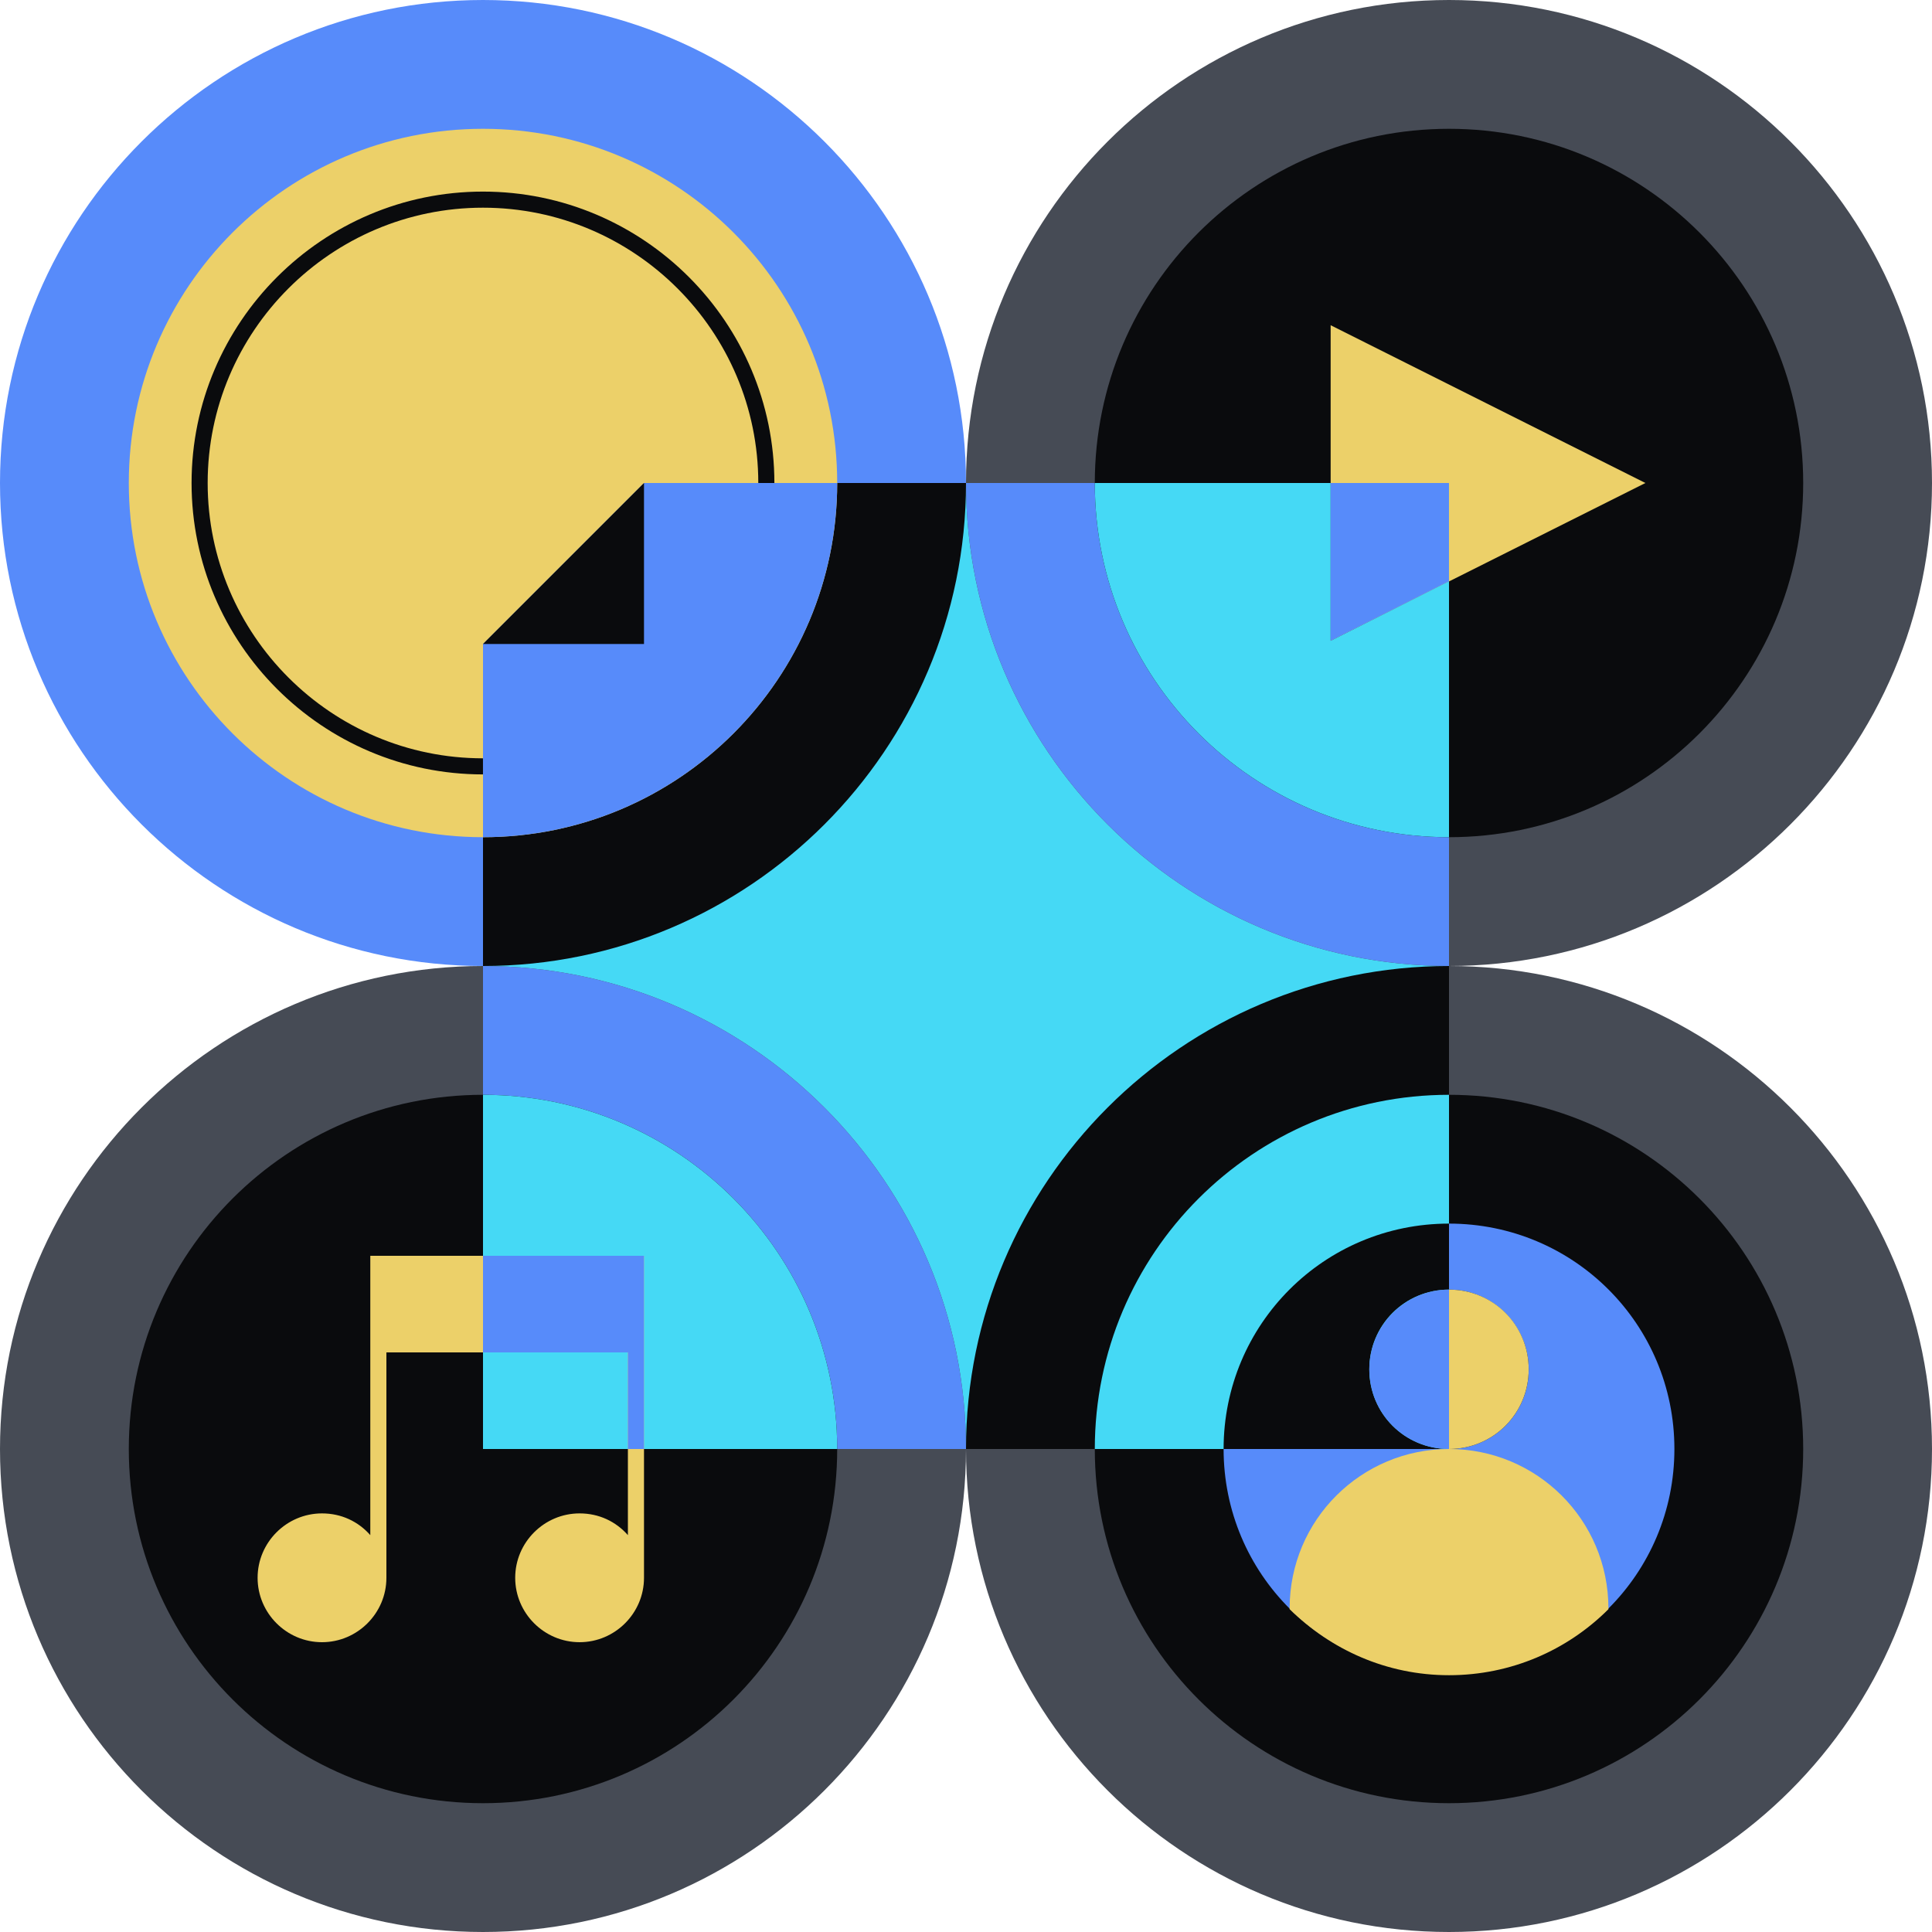
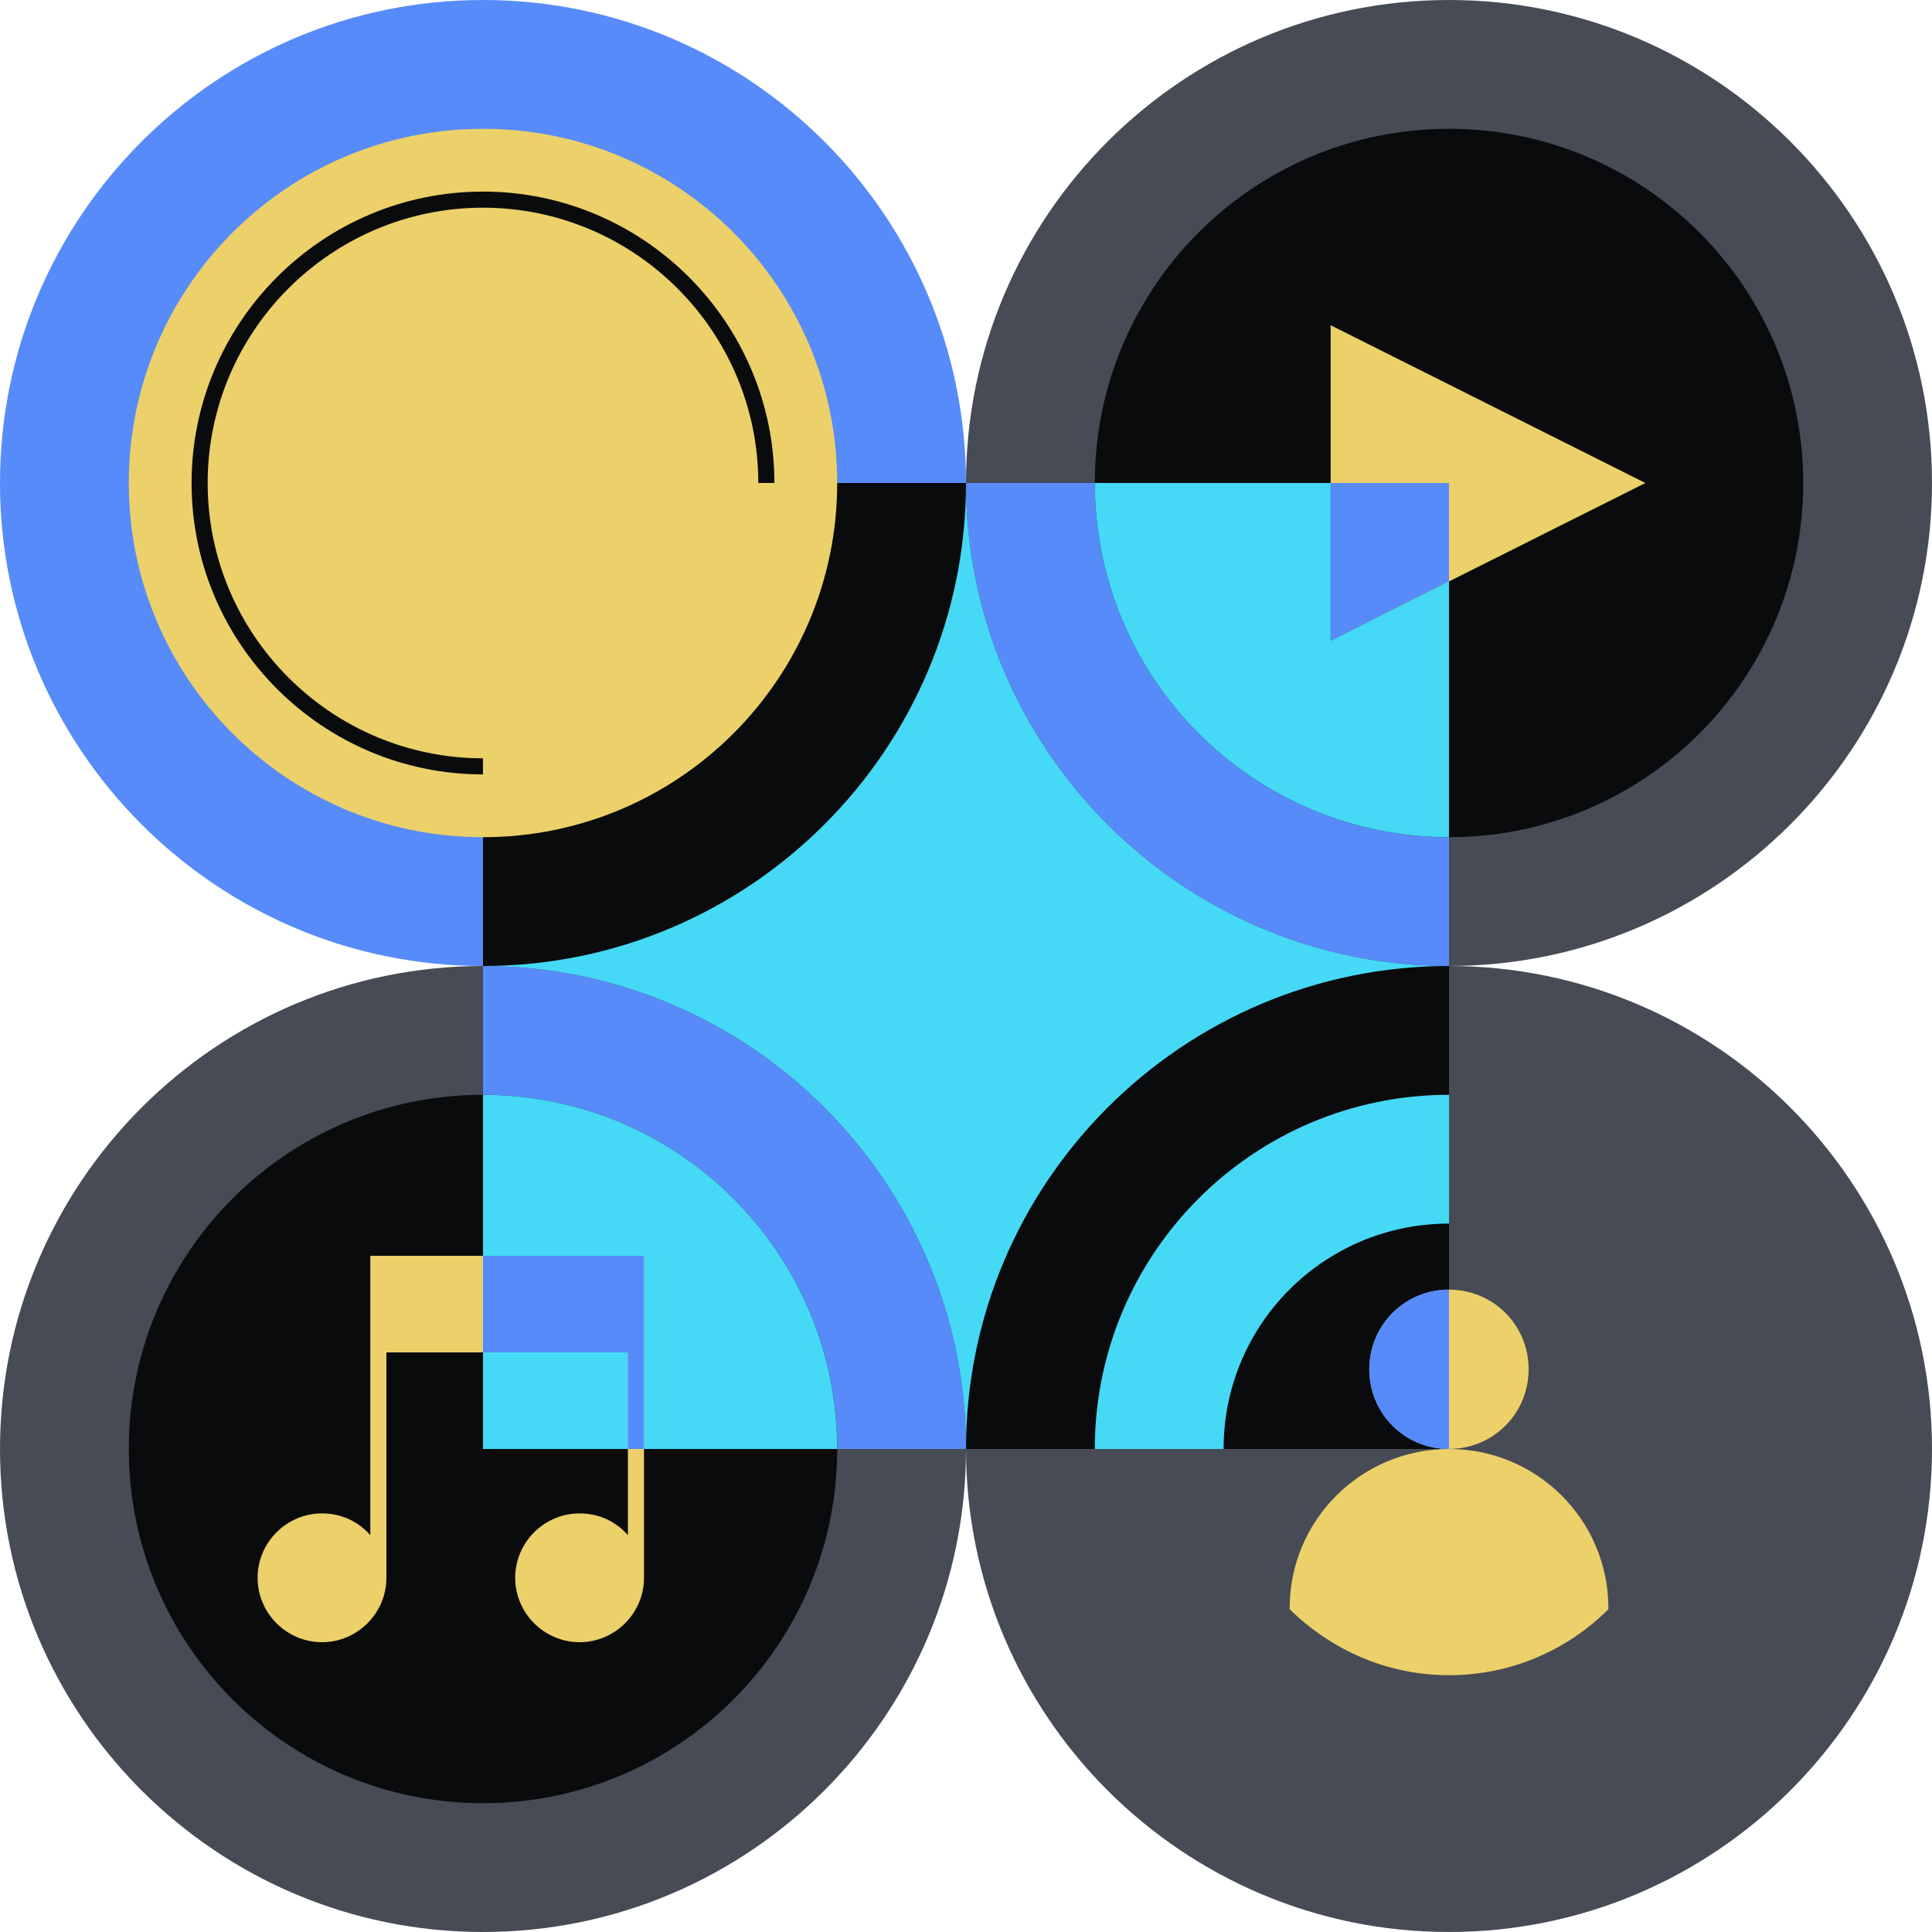
<svg xmlns="http://www.w3.org/2000/svg" fill="none" viewBox="0 0 240 240">
  <path fill="#578BFA" d="M120 60c0 33.1-26.9 60-60 60S0 93.1 0 60 26.9 0 60 0s60 26.9 60 60" />
  <path fill="#ECD069" d="M120 120H60v60h60z" />
  <path fill="#45D9F5" d="M180 60H60v120h120z" />
  <path fill="#464B55" d="M240 60c0 33.1-26.9 60-60 60s-60-26.9-60-60 26.9-60 60-60 60 26.9 60 60" />
  <path fill="#578BFA" d="M120 60c0 33.1 26.9 60 60 60V60z" />
  <path fill="#464B55" d="M240 180c0 33.1-26.9 60-60 60s-60-26.9-60-60 26.9-60 60-60 60 26.9 60 60" />
  <path fill="#45D9F5" d="M120 60H60v60h60z" />
  <path fill="#0A0B0D" d="M120 60H60v60c33.1 0 60-26.9 60-60" />
  <path fill="#ECD069" d="M60 16c-24.3 0-44 19.7-44 44s19.7 44 44 44 44-19.7 44-44-19.7-44-44-44" />
-   <path fill="#578BFA" d="M104 60H60v44c24.3 0 44-19.7 44-44" />
  <path fill="#0A0B0D" fill-rule="evenodd" d="M59.997 25.8c-18.848 0-34.2 15.352-34.2 34.2 0 18.847 15.352 34.2 34.2 34.2v2c-19.952 0-36.2-16.248-36.2-36.2s16.248-36.2 36.2-36.2 36.2 16.247 36.2 36.2h-2c0-18.848-15.352-34.2-34.2-34.2" clip-rule="evenodd" />
  <path fill="#45D9F5" d="M180 120h-60v60h60z" />
  <path fill="#0A0B0D" d="M180 120c-33.1 0-60 26.9-60 60h60z" />
  <path fill="#ECD069" d="m60 80-6-26 26 6z" />
-   <path fill="#0A0B0D" d="M80 60v20H60zm144 120c0 24.3-19.7 44-44 44s-44-19.7-44-44 19.7-44 44-44 44 19.7 44 44" />
-   <path fill="#578BFA" d="M208 180c0 15.5-12.5 28-28 28s-28-12.5-28-28 12.5-28 28-28 28 12.5 28 28" />
  <path fill="#0A0B0D" d="M189.902 170.1c0 5.5-4.4 9.9-9.9 9.9s-9.9-4.4-9.9-9.9 4.4-9.9 9.9-9.9 9.9 4.5 9.9 9.9" />
  <path fill="#ECD069" d="M180.003 180c-10.9 0-19.8 8.8-19.8 19.8v.1c5.1 5 12 8.2 19.8 8.2 7.7 0 14.7-3.1 19.8-8.2v-.1c0-11-8.9-19.8-19.8-19.8" />
  <path fill="#45D9F5" d="M180 136c-24.3 0-44 19.7-44 44h44z" />
  <path fill="#0A0B0D" d="M224 60c0 24.3-19.7 44-44 44s-44-19.7-44-44 19.7-44 44-44 44 19.7 44 44" />
  <path fill="#464B55" d="M120 180c0 33.1-26.9 60-60 60S0 213.1 0 180s26.9-60 60-60 60 26.9 60 60" />
  <path fill="#578BFA" d="M60 120v60h60c0-33.1-26.9-60-60-60" />
  <path fill="#0A0B0D" d="M104 180c0 24.3-19.7 44-44 44s-44-19.7-44-44 19.7-44 44-44 44 19.7 44 44" />
  <path fill="#45D9F5" d="M60 136v44h44c0-24.3-19.7-44-44-44" />
  <path fill="#ECD069" d="m204.397 60-39.1 19.6V40.4z" />
  <path fill="#45D9F5" d="M165.3 79.6V60H136c0 24.3 19.7 44 44 44V72.2z" />
  <path fill="#578BFA" d="M179.997 72.2V60h-14.7v19.6z" />
  <path fill="#ECD069" d="M78 156H46v34.7c-1.5-1.7-3.6-2.7-6-2.7-4.4 0-8 3.6-8 8s3.6 8 8 8 8-3.6 8-8v-28h30v22.7c-1.5-1.7-3.6-2.7-6-2.7-4.4 0-8 3.6-8 8s3.6 8 8 8 8-3.6 8-8v-40z" />
  <path fill="#0A0B0D" d="M170.1 170.1c0-5.5 4.4-9.9 9.9-9.9V152c-15.5 0-28 12.5-28 28h28c-5.5 0-9.9-4.4-9.9-9.9" />
  <path fill="#ECD069" d="M189.9 170.1c0-5.5-4.4-9.9-9.9-9.9V180c5.5 0 9.9-4.4 9.9-9.9" />
  <path fill="#578BFA" d="M170.102 170.1c0 5.5 4.4 9.9 9.9 9.9v-19.8c-5.5 0-9.9 4.5-9.9 9.9M80 156H60v12h18v12h2z" />
</svg>